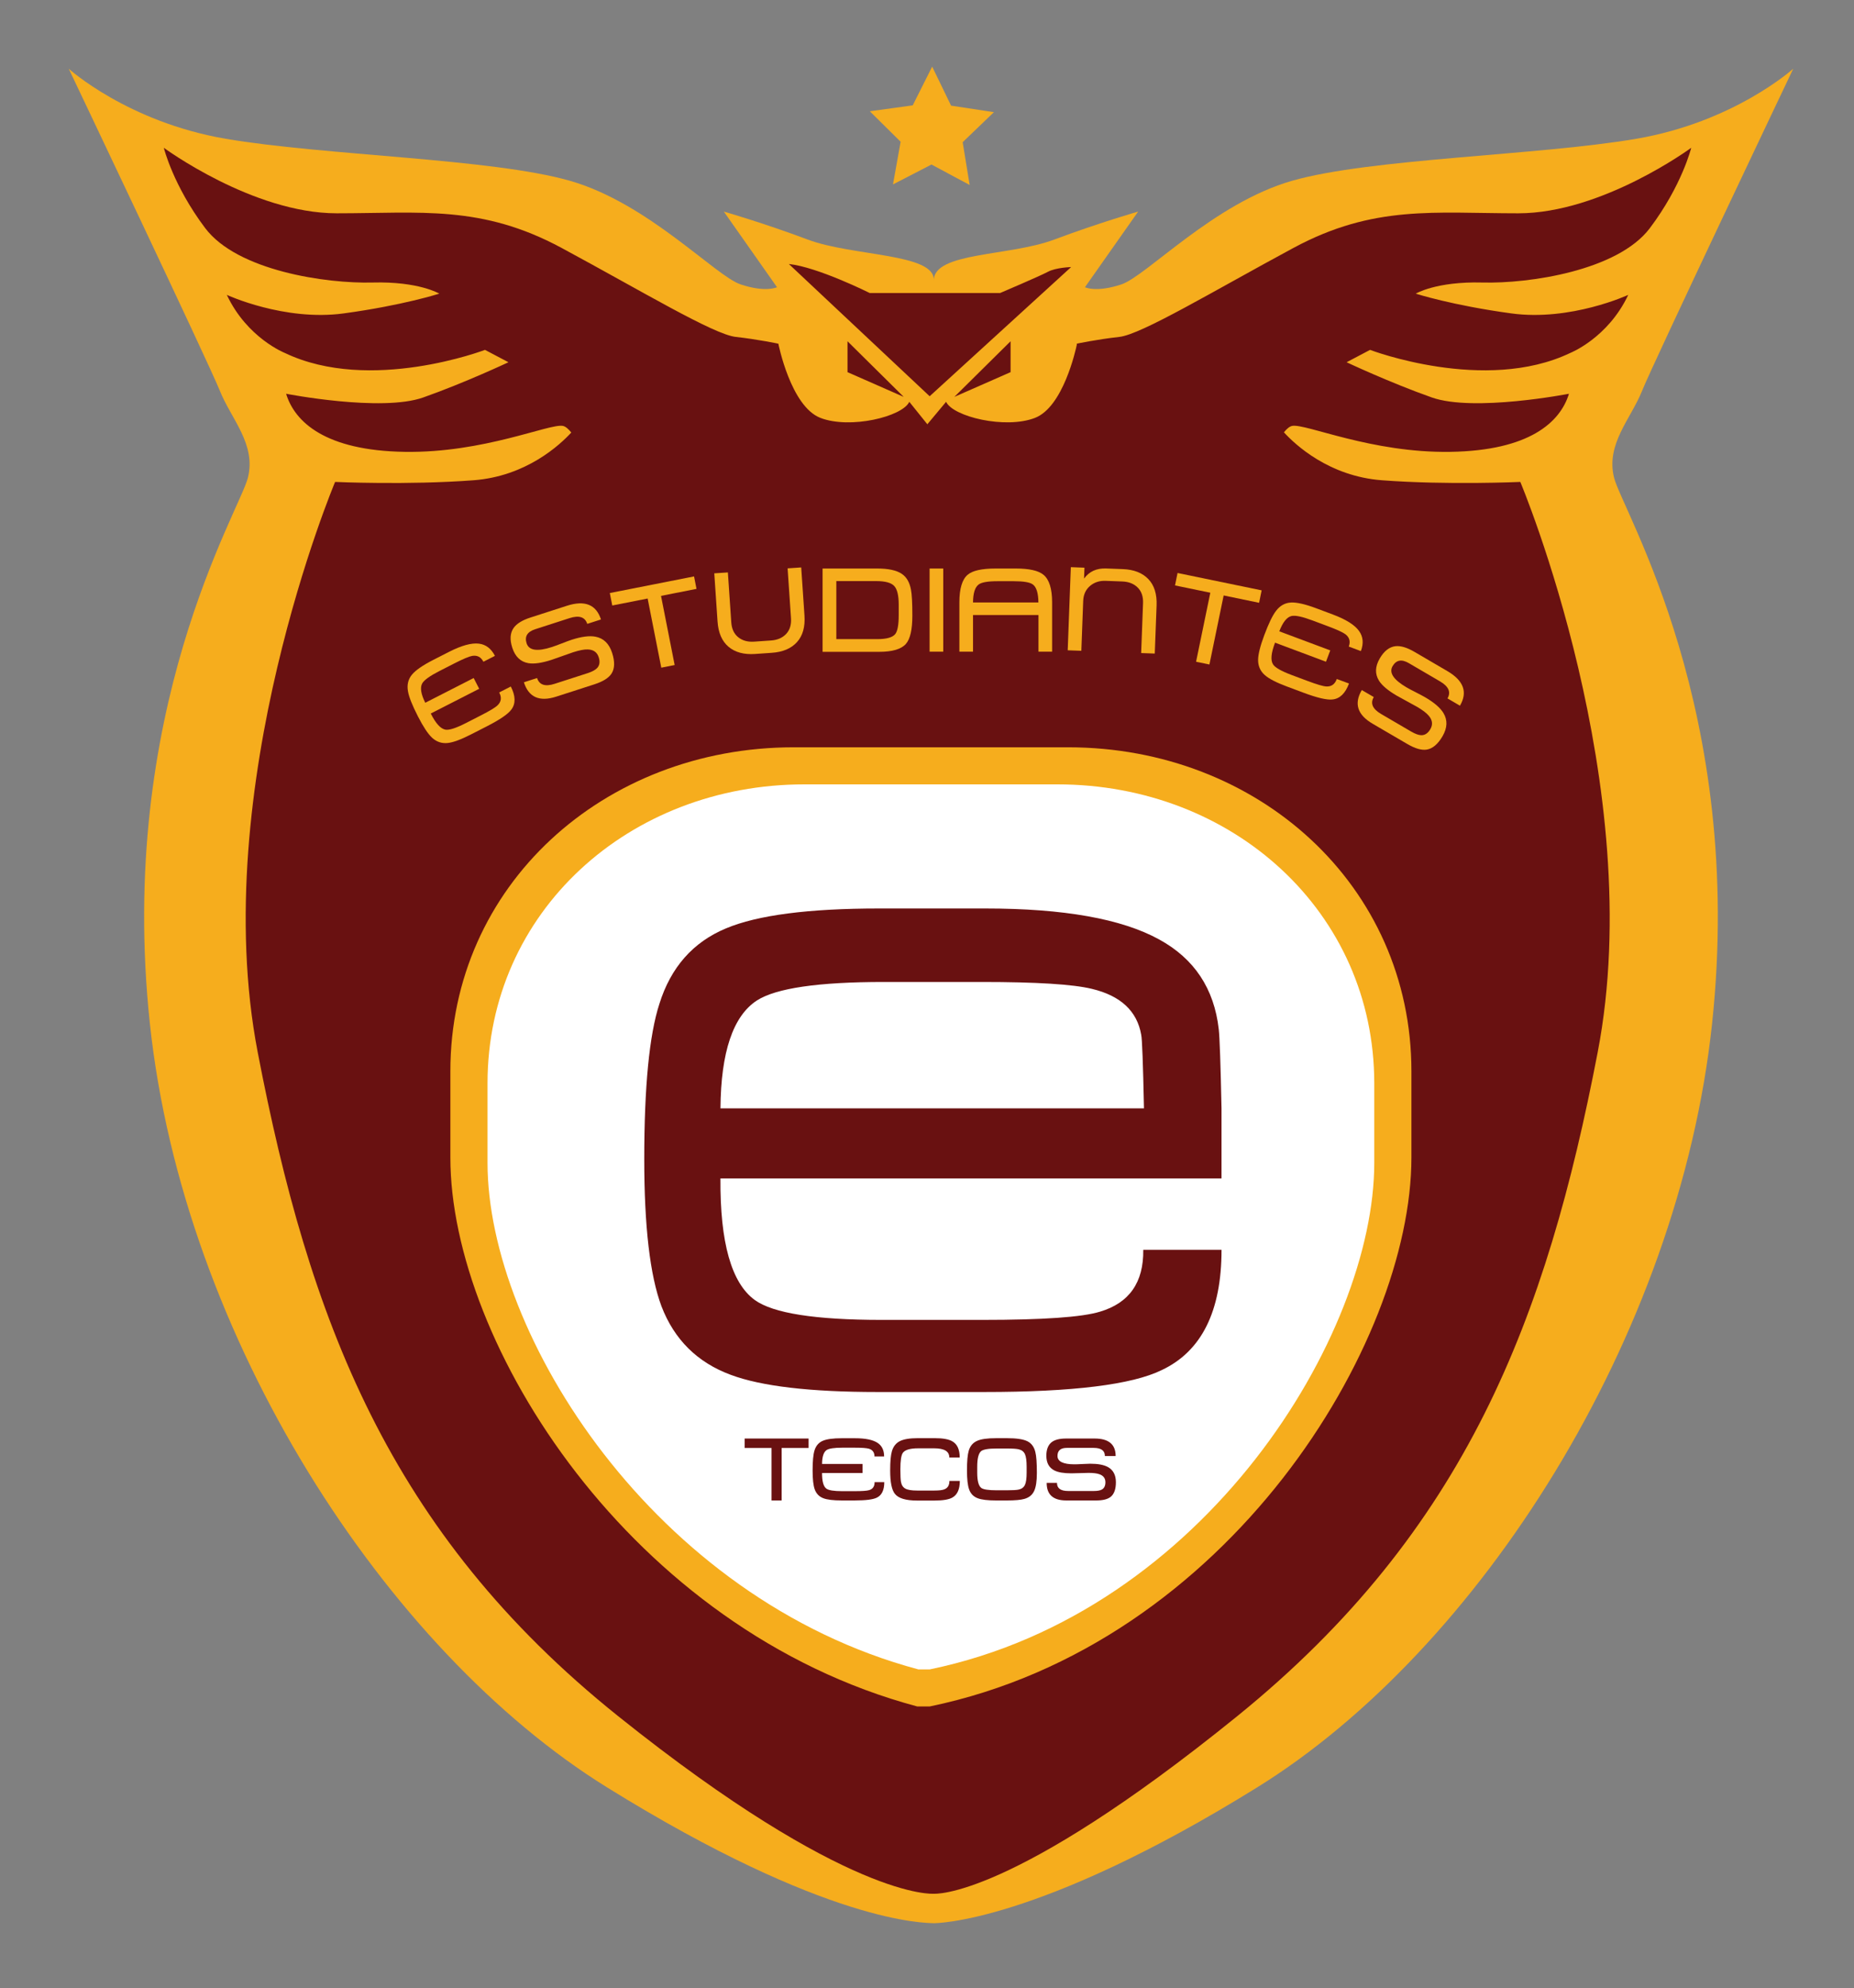
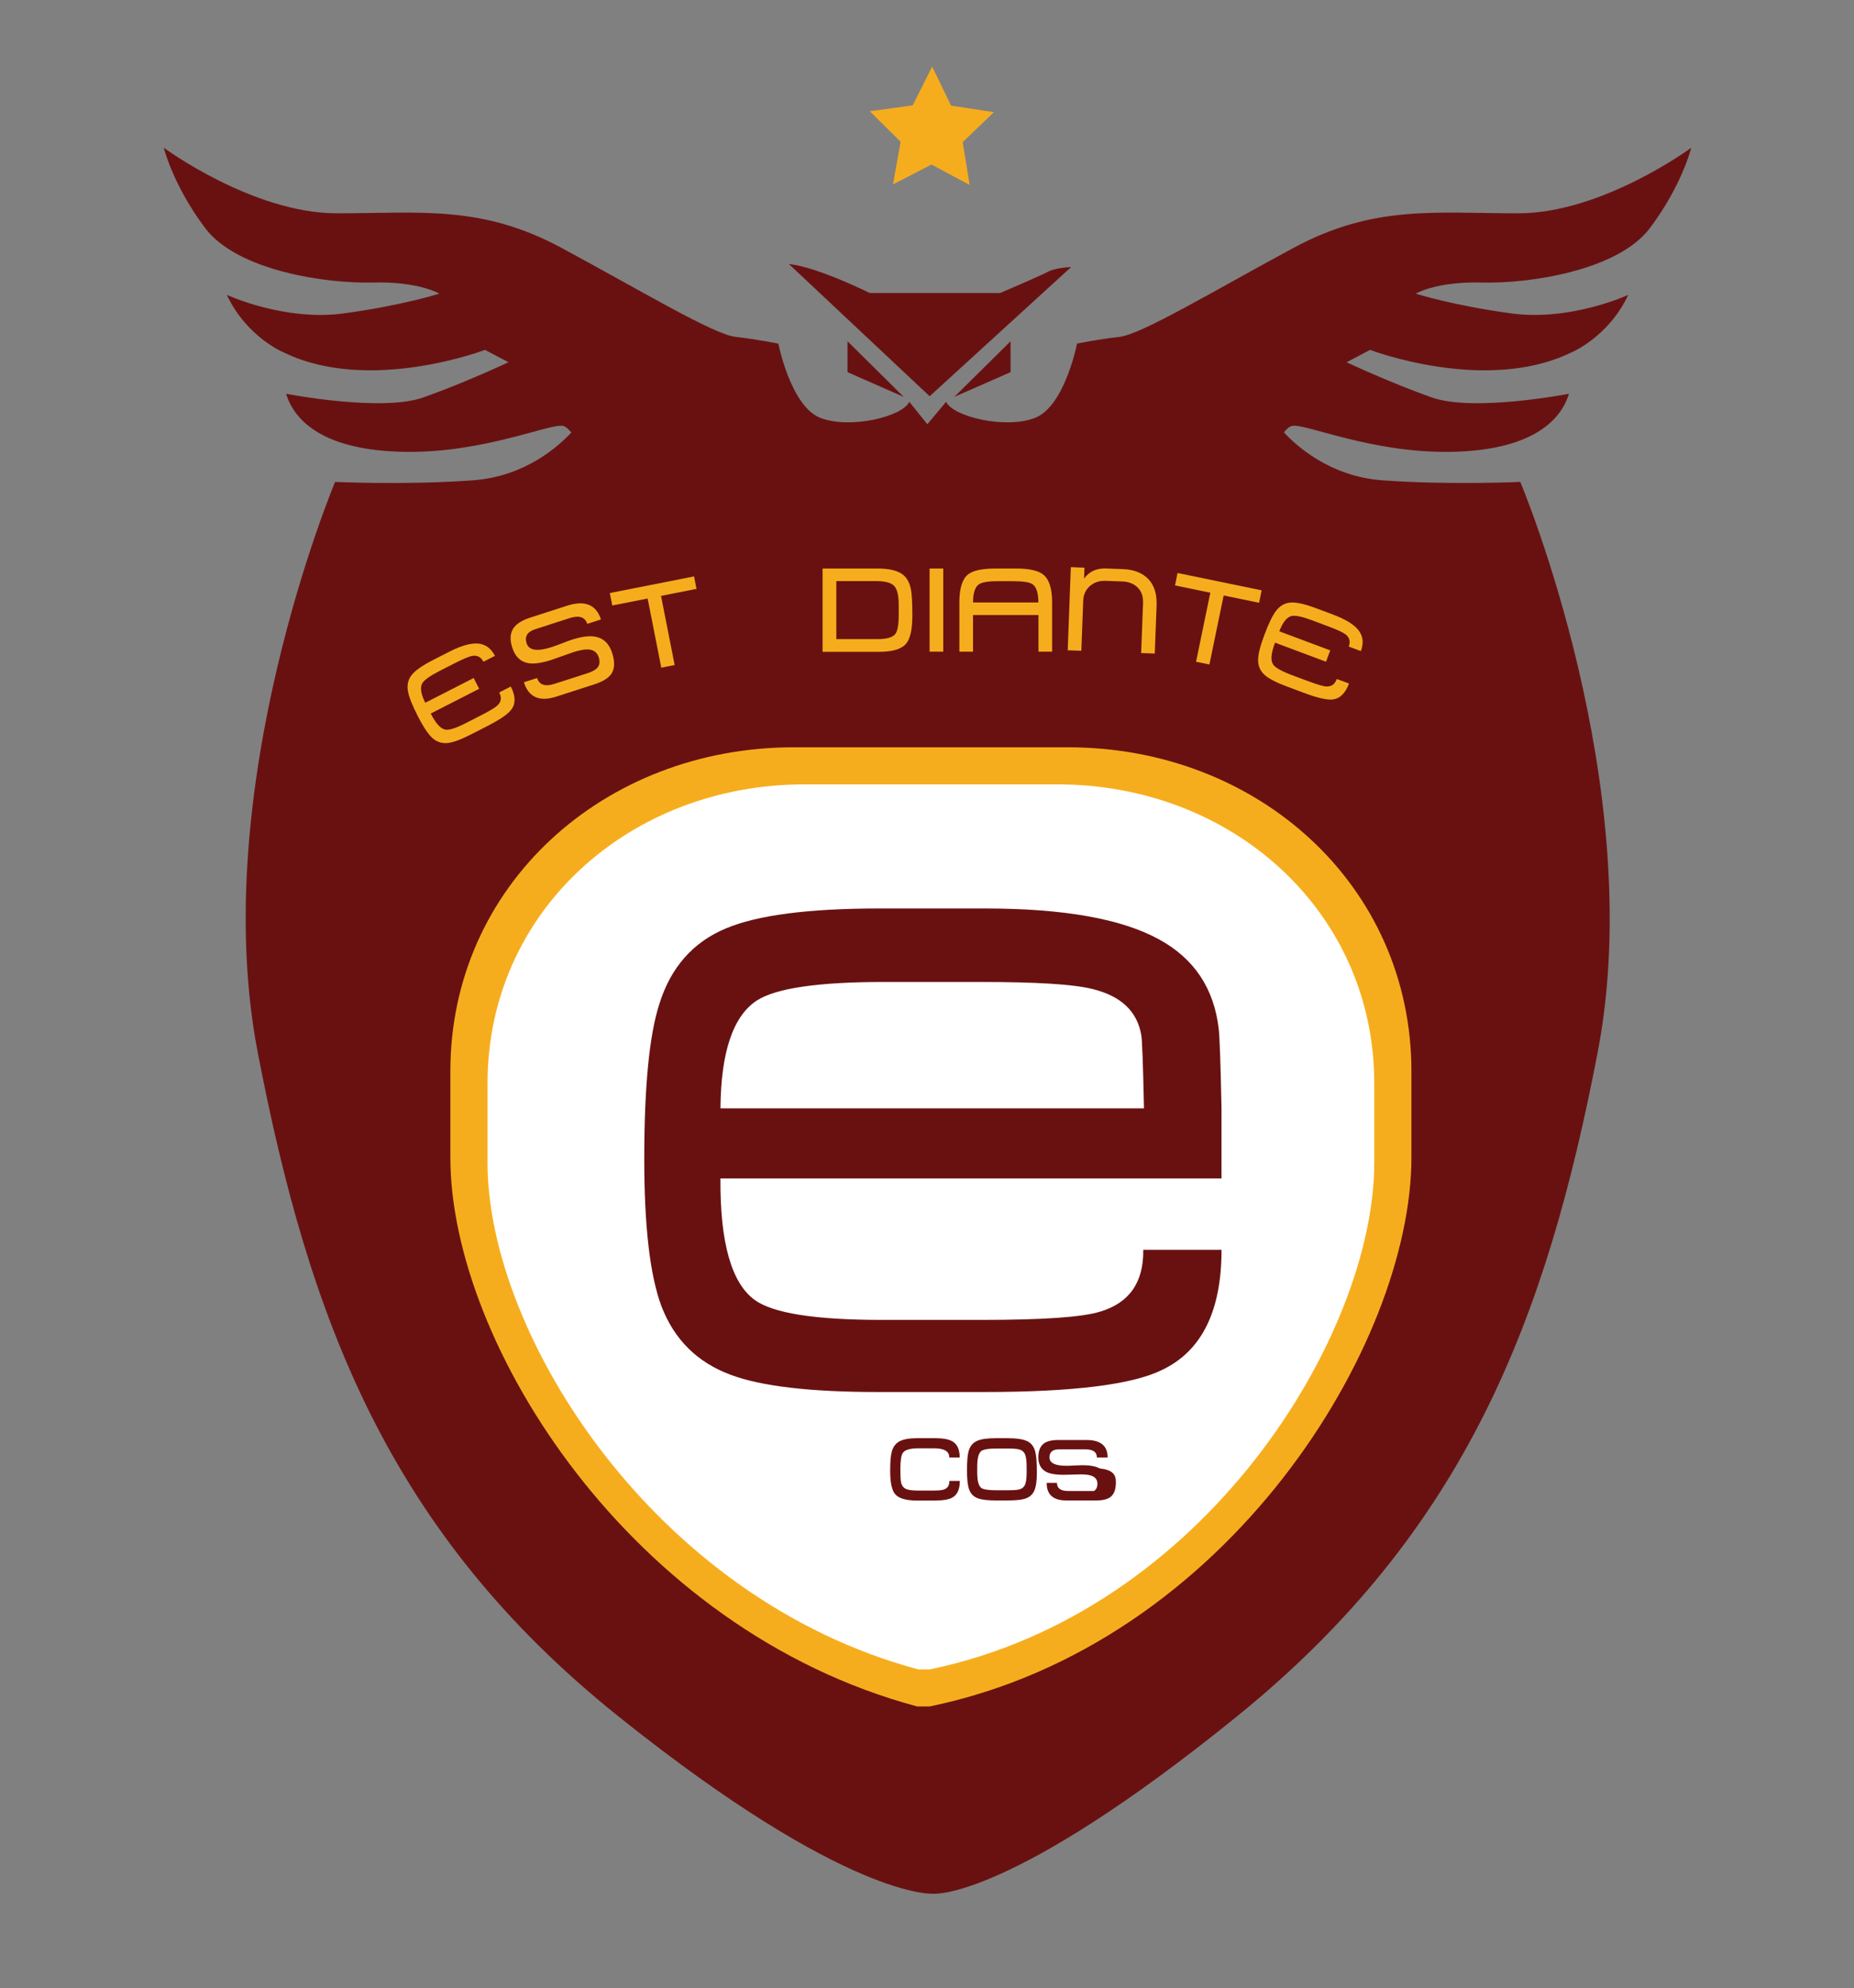
<svg xmlns="http://www.w3.org/2000/svg" version="1.1" id="Layer_1" x="0px" y="0px" width="132.5px" height="142px" viewBox="0 0 132.5 142" enable-background="new 0 0 132.5 142" xml:space="preserve">
  <rect x="0" y="0" width="132.5" height="142" fill="#808080" stroke="none" />
-   <path fill="#F6AD1D" d="M66.734,137.358c0,0,7.324,0.094,23.13-9.71s30.091-32.106,32.491-54.514  c2.4-22.408-6.402-36.614-7.002-39.015c-0.602-2.4,1.201-4.201,2-6.202c0.801-2.001,10.805-23.009,10.805-23.009  s-4.203,3.802-11.205,5.002s-19.008,1.4-24.609,3.001c-5.602,1.602-10.403,6.803-12.203,7.402c-1.802,0.601-2.602,0.201-2.602,0.201  l3.801-5.402c0,0-2.8,0.801-6.001,2.001c-3.202,1.2-8.546,0.887-8.604,2.887c0.056-1.911-5.802-1.687-9.003-2.887  s-6.002-2.001-6.002-2.001l3.801,5.402c0,0-0.8,0.399-2.601-0.201c-1.801-0.6-6.603-5.801-12.204-7.402  c-5.602-1.601-17.606-1.801-24.609-3.001S4.913,4.909,4.913,4.909s10.003,21.008,10.803,23.009c0.801,2.001,2.602,3.802,2.001,6.202  c-0.6,2.4-9.403,16.606-7.003,39.015c2.401,22.407,16.85,44.71,32.655,54.514S66.152,137.329,66.734,137.358" />
  <path fill="#691111" d="M108.507,15.235c-6.004,0-10.329-0.618-16.067,2.472s-10.859,6.18-12.448,6.356s-3.046,0.485-3.046,0.485  l0.018,0.041c-0.088,0.42-0.984,4.475-2.993,5.256c-2.119,0.824-5.87-0.088-6.356-1.147l-1.34,1.604l-1.29-1.604  c-0.485,1.06-4.238,1.972-6.356,1.147c-2.119-0.824-3.002-5.297-3.002-5.297s-1.456-0.309-3.045-0.485  c-1.59-0.177-6.71-3.267-12.448-6.356s-10.064-2.472-16.067-2.472s-12.36-4.68-12.36-4.68s0.662,2.693,2.958,5.738  c2.296,3.047,8.651,3.973,11.962,3.885s4.768,0.795,4.768,0.795s-2.604,0.838-6.842,1.413c-4.237,0.573-8.343-1.325-8.343-1.325  c1.456,3.09,4.149,4.149,4.149,4.149c6.092,2.913,14.302-0.221,14.302-0.221l1.678,0.883c0,0-3.091,1.457-6.092,2.516  c-3.001,1.06-9.799-0.265-9.799-0.265c0.617,2.031,2.824,4.062,8.475,4.149c5.65,0.089,10.329-2.03,11.3-1.854  c0.19,0.034,0.396,0.213,0.606,0.474c-0.811,0.881-3.218,3.127-6.992,3.41c-4.708,0.354-9.888,0.118-9.888,0.118  s-9.182,21.776-5.532,40.728s9.299,34.254,25.778,47.437c16.479,13.184,22.534,12.669,22.534,12.669s5.441,0.474,21.678-12.669  c16.402-13.278,22.129-28.485,25.777-47.437c3.65-18.951-5.531-40.728-5.531-40.728s-5.18,0.235-9.888-0.118  c-3.794-0.284-6.21-2.554-7.007-3.425c0.206-0.254,0.408-0.426,0.595-0.459c0.972-0.177,5.65,1.942,11.3,1.854  c5.65-0.088,7.857-2.118,8.476-4.149c0,0-6.798,1.324-9.8,0.265c-3.001-1.059-6.091-2.516-6.091-2.516l1.677-0.883  c0,0,8.211,3.134,14.303,0.221c0,0,2.691-1.06,4.148-4.149c0,0-4.105,1.898-8.342,1.325c-4.238-0.575-6.843-1.413-6.843-1.413  s1.458-0.883,4.769-0.795c3.31,0.088,9.666-0.838,11.961-3.885c2.297-3.045,2.957-5.738,2.957-5.738S114.51,15.235,108.507,15.235   M64.586,28.346l-4.017-3.973v2.207L64.586,28.346z M72.223,24.373l-4.018,3.973l4.018-1.766V24.373z M76.549,19.075  c0,0-1.09,0.029-1.662,0.339c-0.574,0.309-3.414,1.515-3.414,1.515h-9.315c0,0-3.707-1.854-5.781-2.074l10.063,9.446L76.549,19.075z  " />
  <path fill="#F6AD1D" d="M100.87,82.672c0,13.268-13.065,34.794-34.431,39.208h-0.883c-20.481-5.474-33.37-25.94-33.37-39.208v-6.158  c0-13.268,10.961-23.141,24.542-23.141h19.6c13.582,0,24.542,9.873,24.542,23.141V82.672z" />
  <path fill="#F6AD1D" d="M36.506,49.032c0.344,0.674,0.357,1.223,0.04,1.645c-0.233,0.322-0.822,0.724-1.764,1.205l-1.13,0.576  c-0.714,0.365-1.267,0.568-1.655,0.608c-0.424,0.045-0.799-0.081-1.122-0.379c-0.293-0.275-0.629-0.782-1.007-1.522  c-0.406-0.795-0.644-1.391-0.711-1.788c-0.084-0.464,0.011-0.861,0.283-1.19c0.26-0.317,0.766-0.667,1.514-1.05l1.129-0.576  c0.898-0.459,1.613-0.655,2.143-0.59c0.495,0.059,0.877,0.35,1.145,0.872l-0.824,0.42c-0.172-0.337-0.439-0.477-0.802-0.418  c-0.23,0.041-0.658,0.223-1.285,0.542l-1.042,0.532c-0.694,0.354-1.109,0.652-1.244,0.892c-0.165,0.301-0.091,0.764,0.223,1.391  l0.39,0.763c0.354,0.706,0.704,1.09,1.047,1.149c0.268,0.047,0.755-0.11,1.46-0.47l1.07-0.547c0.642-0.327,1.042-0.569,1.2-0.727  c0.263-0.255,0.3-0.56,0.112-0.914L36.506,49.032z M34.246,49.195l-3.476,1.775l-0.386-0.773l3.468-1.771L34.246,49.195z" />
  <path fill="#F6AD1D" d="M43.747,46.631c0.201,0.623,0.188,1.114-0.04,1.474c-0.202,0.314-0.609,0.57-1.222,0.769l-2.734,0.882  c-1.199,0.387-1.969,0.045-2.31-1.026l0.942-0.304c0.16,0.494,0.578,0.632,1.253,0.414l2.359-0.761  c0.326-0.106,0.556-0.23,0.688-0.374c0.173-0.191,0.208-0.447,0.105-0.764c-0.116-0.361-0.38-0.546-0.79-0.557  c-0.249-0.008-0.592,0.059-1.027,0.198c-0.177,0.058-0.437,0.149-0.78,0.274c-0.344,0.126-0.604,0.217-0.78,0.274  c-0.689,0.223-1.237,0.302-1.644,0.236c-0.563-0.097-0.949-0.465-1.155-1.105c-0.188-0.58-0.156-1.05,0.094-1.41  c0.217-0.308,0.618-0.556,1.204-0.745l2.602-0.84c1.282-0.414,2.095-0.089,2.438,0.977l-0.98,0.315  c-0.16-0.493-0.583-0.63-1.269-0.409l-2.452,0.792c-0.565,0.183-0.77,0.519-0.612,1.008c0.165,0.511,0.764,0.599,1.798,0.266  c0.16-0.052,0.397-0.139,0.711-0.26c0.313-0.123,0.55-0.21,0.711-0.262c0.705-0.228,1.273-0.301,1.7-0.219  C43.137,45.584,43.533,45.969,43.747,46.631" />
  <polygon fill="#F6AD1D" points="49.777,42.059 47.241,42.559 48.216,47.498 47.26,47.687 46.285,42.748 43.757,43.246   43.581,42.356 49.602,41.169 " />
-   <path fill="#F6AD1D" d="M53.956,46.708c-0.789,0.053-1.419-0.117-1.889-0.513c-0.47-0.396-0.732-0.999-0.787-1.812l-0.233-3.434  l0.972-0.065l0.242,3.56c0.031,0.468,0.195,0.823,0.494,1.066s0.679,0.349,1.141,0.318l1.201-0.083  c0.462-0.03,0.824-0.188,1.087-0.469s0.378-0.655,0.346-1.123l-0.242-3.56l0.972-0.066l0.233,3.433  c0.056,0.813-0.123,1.445-0.535,1.901s-1.012,0.71-1.801,0.764L53.956,46.708z" />
  <path fill="#F6AD1D" d="M65.203,43.97c0,0.994-0.153,1.666-0.459,2.017c-0.332,0.379-0.971,0.568-1.914,0.568h-4.042v-5.95h3.903  c0.801,0,1.388,0.128,1.759,0.382c0.338,0.226,0.557,0.602,0.654,1.127C65.17,42.452,65.203,43.071,65.203,43.97 M64.229,43.936  v-0.746c0-0.661-0.107-1.106-0.323-1.339c-0.215-0.231-0.642-0.348-1.28-0.348H59.77v4.145h2.93c0.654,0,1.08-0.119,1.276-0.355  C64.145,45.082,64.229,44.631,64.229,43.936" />
  <rect x="66.436" y="40.605" fill="#F6AD1D" width="0.975" height="5.94" />
  <path fill="#F6AD1D" d="M74.219,43.927h-4.68v2.619h-0.975V43.02c0-0.982,0.199-1.641,0.598-1.975  c0.348-0.294,1.012-0.44,1.988-0.44h1.447c0.961,0,1.621,0.149,1.98,0.449c0.41,0.339,0.614,0.995,0.614,1.966v3.526h-0.974V43.927z   M69.539,43.028h4.672c-0.006-0.672-0.141-1.102-0.402-1.288c-0.207-0.152-0.658-0.229-1.357-0.229H71.28  c-0.687,0-1.134,0.079-1.341,0.237C69.678,41.941,69.544,42.367,69.539,43.028" />
  <path fill="#F6AD1D" d="M81.555,46.643l0.135-3.565c0.018-0.469-0.109-0.84-0.381-1.112c-0.27-0.272-0.637-0.419-1.101-0.436  l-1.194-0.045c-0.441-0.017-0.814,0.107-1.119,0.369c-0.305,0.264-0.465,0.617-0.482,1.063l-0.133,3.565l-0.974-0.036l0.223-5.938  l0.974,0.037l-0.029,0.779c0.368-0.507,0.893-0.747,1.574-0.722l1.193,0.045c0.791,0.03,1.398,0.266,1.824,0.709  c0.426,0.442,0.624,1.07,0.593,1.884l-0.13,3.438L81.555,46.643z" />
  <polygon fill="#F6AD1D" points="89.984,43.053 87.451,42.529 86.434,47.46 85.48,47.263 86.498,42.333 83.975,41.813 84.156,40.924   90.166,42.164 " />
  <path fill="#F6AD1D" d="M96.41,48.818c-0.265,0.709-0.66,1.09-1.186,1.14c-0.396,0.045-1.089-0.117-2.08-0.488l-1.188-0.444  c-0.752-0.281-1.273-0.552-1.566-0.812c-0.32-0.283-0.479-0.644-0.477-1.084c0.004-0.401,0.152-0.992,0.443-1.77  c0.313-0.836,0.592-1.414,0.84-1.731c0.285-0.376,0.643-0.574,1.07-0.595c0.408-0.021,1.008,0.114,1.795,0.408l1.188,0.445  c0.945,0.353,1.572,0.747,1.881,1.183c0.291,0.405,0.334,0.882,0.129,1.433l-0.866-0.324c0.133-0.354,0.056-0.646-0.231-0.874  c-0.188-0.142-0.609-0.336-1.269-0.582l-1.096-0.41c-0.73-0.273-1.229-0.378-1.498-0.316c-0.333,0.081-0.625,0.448-0.875,1.103  l-0.3,0.802c-0.282,0.739-0.33,1.255-0.143,1.549c0.146,0.229,0.591,0.482,1.332,0.76l1.126,0.421  c0.675,0.253,1.124,0.385,1.347,0.396c0.365,0.021,0.615-0.156,0.75-0.533L96.41,48.818z M94.765,47.262l-3.655-1.367l0.311-0.807  l3.648,1.364L94.765,47.262z" />
-   <path fill="#F6AD1D" d="M103.092,52.586c-0.331,0.565-0.707,0.883-1.126,0.952c-0.369,0.06-0.832-0.074-1.388-0.399l-2.48-1.448  c-1.087-0.636-1.346-1.438-0.773-2.405l0.855,0.499c-0.263,0.449-0.088,0.852,0.525,1.21l2.141,1.251  c0.297,0.173,0.541,0.262,0.736,0.264c0.259,0.001,0.472-0.144,0.641-0.432c0.19-0.326,0.153-0.646-0.113-0.958  c-0.16-0.192-0.438-0.403-0.833-0.635c-0.16-0.094-0.401-0.226-0.724-0.398c-0.323-0.172-0.564-0.305-0.725-0.398  c-0.627-0.366-1.051-0.722-1.272-1.067c-0.304-0.485-0.286-1.019,0.054-1.599c0.308-0.526,0.68-0.817,1.114-0.87  c0.374-0.043,0.825,0.09,1.358,0.401l2.359,1.378c1.164,0.681,1.463,1.504,0.898,2.47l-0.891-0.521  c0.263-0.448,0.083-0.855-0.539-1.219l-2.225-1.3c-0.514-0.3-0.9-0.228-1.16,0.216c-0.271,0.463,0.063,0.969,1,1.517  c0.146,0.085,0.369,0.204,0.669,0.355c0.3,0.152,0.522,0.272,0.668,0.357c0.641,0.374,1.073,0.747,1.298,1.12  C103.465,51.433,103.441,51.985,103.092,52.586" />
  <path fill="#FFFFFF" d="M98.215,83.055c0,12.242-12.055,32.104-31.768,36.177h-0.815c-18.897-5.05-30.79-23.935-30.79-36.177v-5.682  c0-12.242,10.112-21.352,22.645-21.352H75.57c12.531,0,22.645,9.109,22.645,21.352V83.055z" />
  <path fill="#691111" d="M87.299,89.265c0,4.384-1.423,7.244-4.268,8.586c-2.127,1.046-6.36,1.569-12.705,1.569h-7.604  c-4.808,0-8.307-0.408-10.498-1.227c-2.388-0.883-4.039-2.518-4.954-4.905c-0.817-2.191-1.227-5.69-1.227-10.497  c0-5.168,0.359-8.862,1.079-11.087c0.817-2.616,2.404-4.415,4.759-5.396c2.257-0.948,5.901-1.422,10.939-1.422h7.603  c5.593,0,9.729,0.735,12.411,2.207c2.518,1.374,3.94,3.516,4.268,6.427c0.065,0.588,0.13,2.469,0.196,5.641v0.246v4.758h-35.81  c-0.033,4.58,0.785,7.473,2.453,8.683c1.307,0.948,4.332,1.422,9.074,1.422h7.212c4.316,0,7.112-0.195,8.388-0.588  c2.093-0.621,3.122-2.093,3.091-4.416H87.299z M81.756,79.16c-0.066-3.204-0.131-4.954-0.196-5.248  c-0.294-1.7-1.472-2.797-3.532-3.287c-1.341-0.326-3.957-0.49-7.848-0.49h-7.016c-4.678,0-7.702,0.44-9.075,1.324  c-1.7,1.111-2.568,3.68-2.6,7.701H81.756z" />
-   <polygon fill="#691111" points="57.788,103.418 55.862,103.418 55.862,107.166 55.139,107.166 55.139,103.418 53.219,103.418   53.219,102.743 57.788,102.743 " />
-   <path fill="#691111" d="M63.197,105.859c0,0.564-0.177,0.933-0.529,1.104c-0.265,0.135-0.79,0.202-1.578,0.202h-0.945  c-0.597,0-1.03-0.053-1.303-0.158c-0.297-0.113-0.502-0.323-0.615-0.631c-0.102-0.281-0.152-0.732-0.152-1.35  c0-0.665,0.044-1.14,0.134-1.427c0.102-0.336,0.299-0.567,0.591-0.693c0.28-0.122,0.733-0.184,1.358-0.184h0.944  c0.751,0,1.292,0.112,1.621,0.334c0.309,0.207,0.462,0.528,0.462,0.966h-0.688c0-0.281-0.13-0.465-0.39-0.549  c-0.167-0.051-0.513-0.076-1.037-0.076H60.2c-0.581,0-0.956,0.058-1.127,0.171c-0.211,0.144-0.319,0.476-0.323,0.997v0.638  c-0.004,0.588,0.098,0.961,0.305,1.116c0.162,0.122,0.538,0.183,1.127,0.183h0.896c0.536,0,0.884-0.024,1.042-0.075  c0.26-0.08,0.388-0.27,0.384-0.568H63.197z M61.645,105.204h-2.906l0.006-0.644h2.9V105.204z" />
  <path fill="#691111" d="M68.596,105.771c0,0.585-0.174,0.978-0.519,1.18c-0.247,0.147-0.676,0.221-1.285,0.221h-1.261  c-0.792,0-1.316-0.157-1.571-0.473c-0.229-0.278-0.342-0.835-0.342-1.672c0-0.631,0.04-1.088,0.122-1.37  c0.097-0.341,0.286-0.582,0.566-0.726c0.279-0.143,0.715-0.215,1.304-0.215h1.175c0.598,0,1.024,0.076,1.279,0.229  c0.35,0.201,0.524,0.586,0.524,1.154h-0.743c0.004-0.438-0.357-0.657-1.084-0.657h-1.146c-0.572,0-0.936,0.108-1.091,0.322  c-0.117,0.164-0.177,0.556-0.177,1.175c0,0.453,0.015,0.754,0.043,0.901c0.04,0.227,0.145,0.388,0.311,0.479  c0.167,0.093,0.446,0.139,0.841,0.139h1.225c0.346,0,0.59-0.028,0.73-0.089c0.24-0.097,0.357-0.296,0.354-0.599H68.596z" />
  <path fill="#691111" d="M74.102,105.204c0,0.588-0.066,1.021-0.201,1.297c-0.133,0.274-0.361,0.459-0.682,0.551  c-0.256,0.076-0.674,0.114-1.255,0.114h-0.786c-0.597,0-1.031-0.053-1.303-0.158c-0.301-0.113-0.506-0.323-0.615-0.631  c-0.103-0.286-0.153-0.738-0.153-1.357c0-0.655,0.042-1.126,0.128-1.413c0.102-0.336,0.301-0.569,0.598-0.699  c0.279-0.126,0.732-0.19,1.357-0.19h0.781c0.669,0,1.152,0.072,1.447,0.215c0.293,0.144,0.485,0.4,0.574,0.77  C74.065,103.979,74.102,104.48,74.102,105.204 M73.371,105.178v-0.423c0-0.42-0.041-0.72-0.122-0.898s-0.229-0.294-0.444-0.344  c-0.15-0.038-0.438-0.057-0.865-0.057h-0.707c-0.589,0-0.96,0.063-1.115,0.188c-0.186,0.156-0.279,0.528-0.279,1.117v0.423  c0,0.572,0.095,0.934,0.287,1.085c0.148,0.114,0.513,0.17,1.09,0.17h0.736c0.419,0,0.701-0.016,0.848-0.05  c0.215-0.046,0.364-0.156,0.447-0.331C73.33,105.884,73.371,105.591,73.371,105.178" />
-   <path fill="#691111" d="M79.75,105.865c0,0.489-0.123,0.834-0.365,1.036c-0.216,0.177-0.563,0.265-1.043,0.265h-2.137  c-0.939,0-1.406-0.419-1.402-1.256h0.736c0,0.388,0.265,0.58,0.793,0.58h1.846c0.256,0,0.447-0.035,0.572-0.106  c0.168-0.097,0.25-0.27,0.25-0.519c0-0.28-0.144-0.473-0.432-0.573c-0.176-0.064-0.434-0.095-0.774-0.095  c-0.138,0-0.343,0.005-0.614,0.016c-0.272,0.011-0.479,0.015-0.616,0.015c-0.54,0-0.946-0.068-1.218-0.208  c-0.378-0.196-0.567-0.545-0.567-1.046c0-0.455,0.131-0.78,0.39-0.979c0.224-0.168,0.564-0.252,1.023-0.252h2.036  c1.003,0,1.504,0.416,1.504,1.249h-0.769c0-0.387-0.268-0.58-0.803-0.58h-1.92c-0.442,0-0.664,0.19-0.664,0.573  c0,0.4,0.404,0.6,1.213,0.6c0.125,0,0.314-0.006,0.563-0.021c0.25-0.015,0.438-0.022,0.563-0.022c0.553,0,0.971,0.078,1.256,0.233  C79.557,104.984,79.75,105.349,79.75,105.865" />
+   <path fill="#691111" d="M79.75,105.865c0,0.489-0.123,0.834-0.365,1.036c-0.216,0.177-0.563,0.265-1.043,0.265h-2.137  c-0.939,0-1.406-0.419-1.402-1.256h0.736c0,0.388,0.265,0.58,0.793,0.58h1.846c0.168-0.097,0.25-0.27,0.25-0.519c0-0.28-0.144-0.473-0.432-0.573c-0.176-0.064-0.434-0.095-0.774-0.095  c-0.138,0-0.343,0.005-0.614,0.016c-0.272,0.011-0.479,0.015-0.616,0.015c-0.54,0-0.946-0.068-1.218-0.208  c-0.378-0.196-0.567-0.545-0.567-1.046c0-0.455,0.131-0.78,0.39-0.979c0.224-0.168,0.564-0.252,1.023-0.252h2.036  c1.003,0,1.504,0.416,1.504,1.249h-0.769c0-0.387-0.268-0.58-0.803-0.58h-1.92c-0.442,0-0.664,0.19-0.664,0.573  c0,0.4,0.404,0.6,1.213,0.6c0.125,0,0.314-0.006,0.563-0.021c0.25-0.015,0.438-0.022,0.563-0.022c0.553,0,0.971,0.078,1.256,0.233  C79.557,104.984,79.75,105.349,79.75,105.865" />
  <polygon fill="#F6AD1D" points="67.971,7.545 71.031,8.012 68.799,10.156 69.299,13.211 66.57,11.751 63.819,13.172 64.365,10.125   62.164,7.948 65.23,7.524 66.62,4.759 " />
</svg>